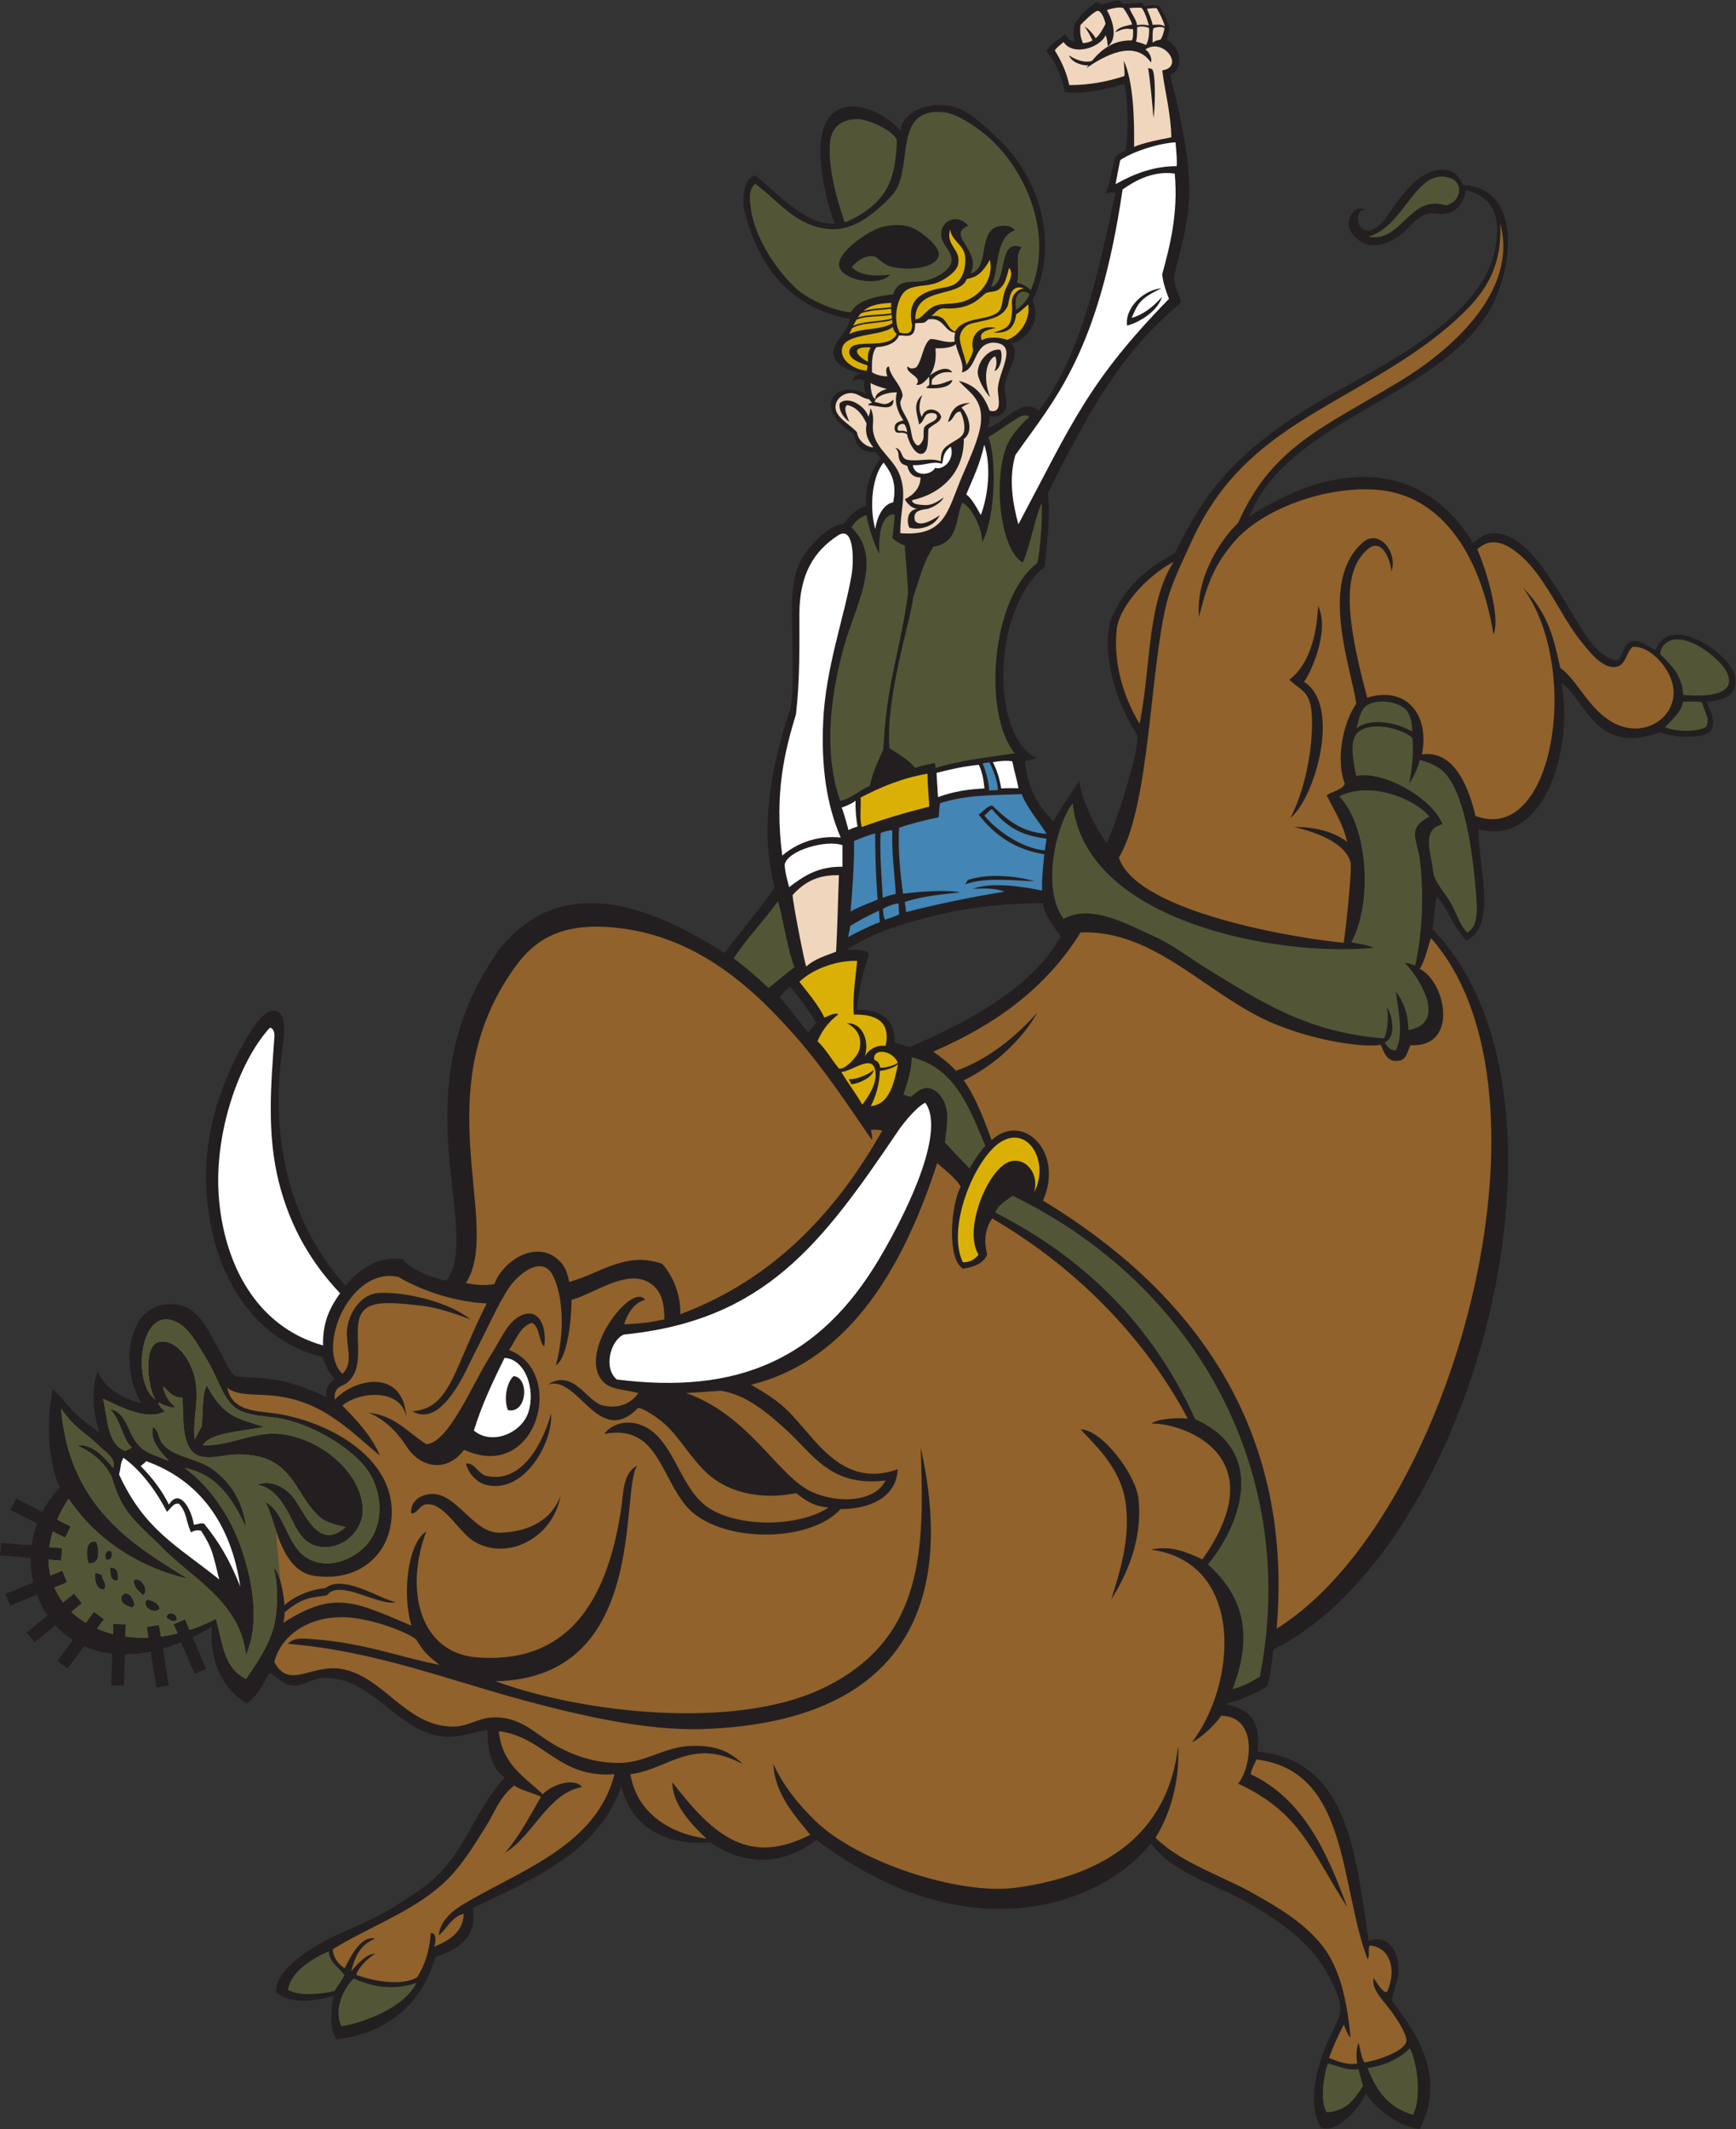
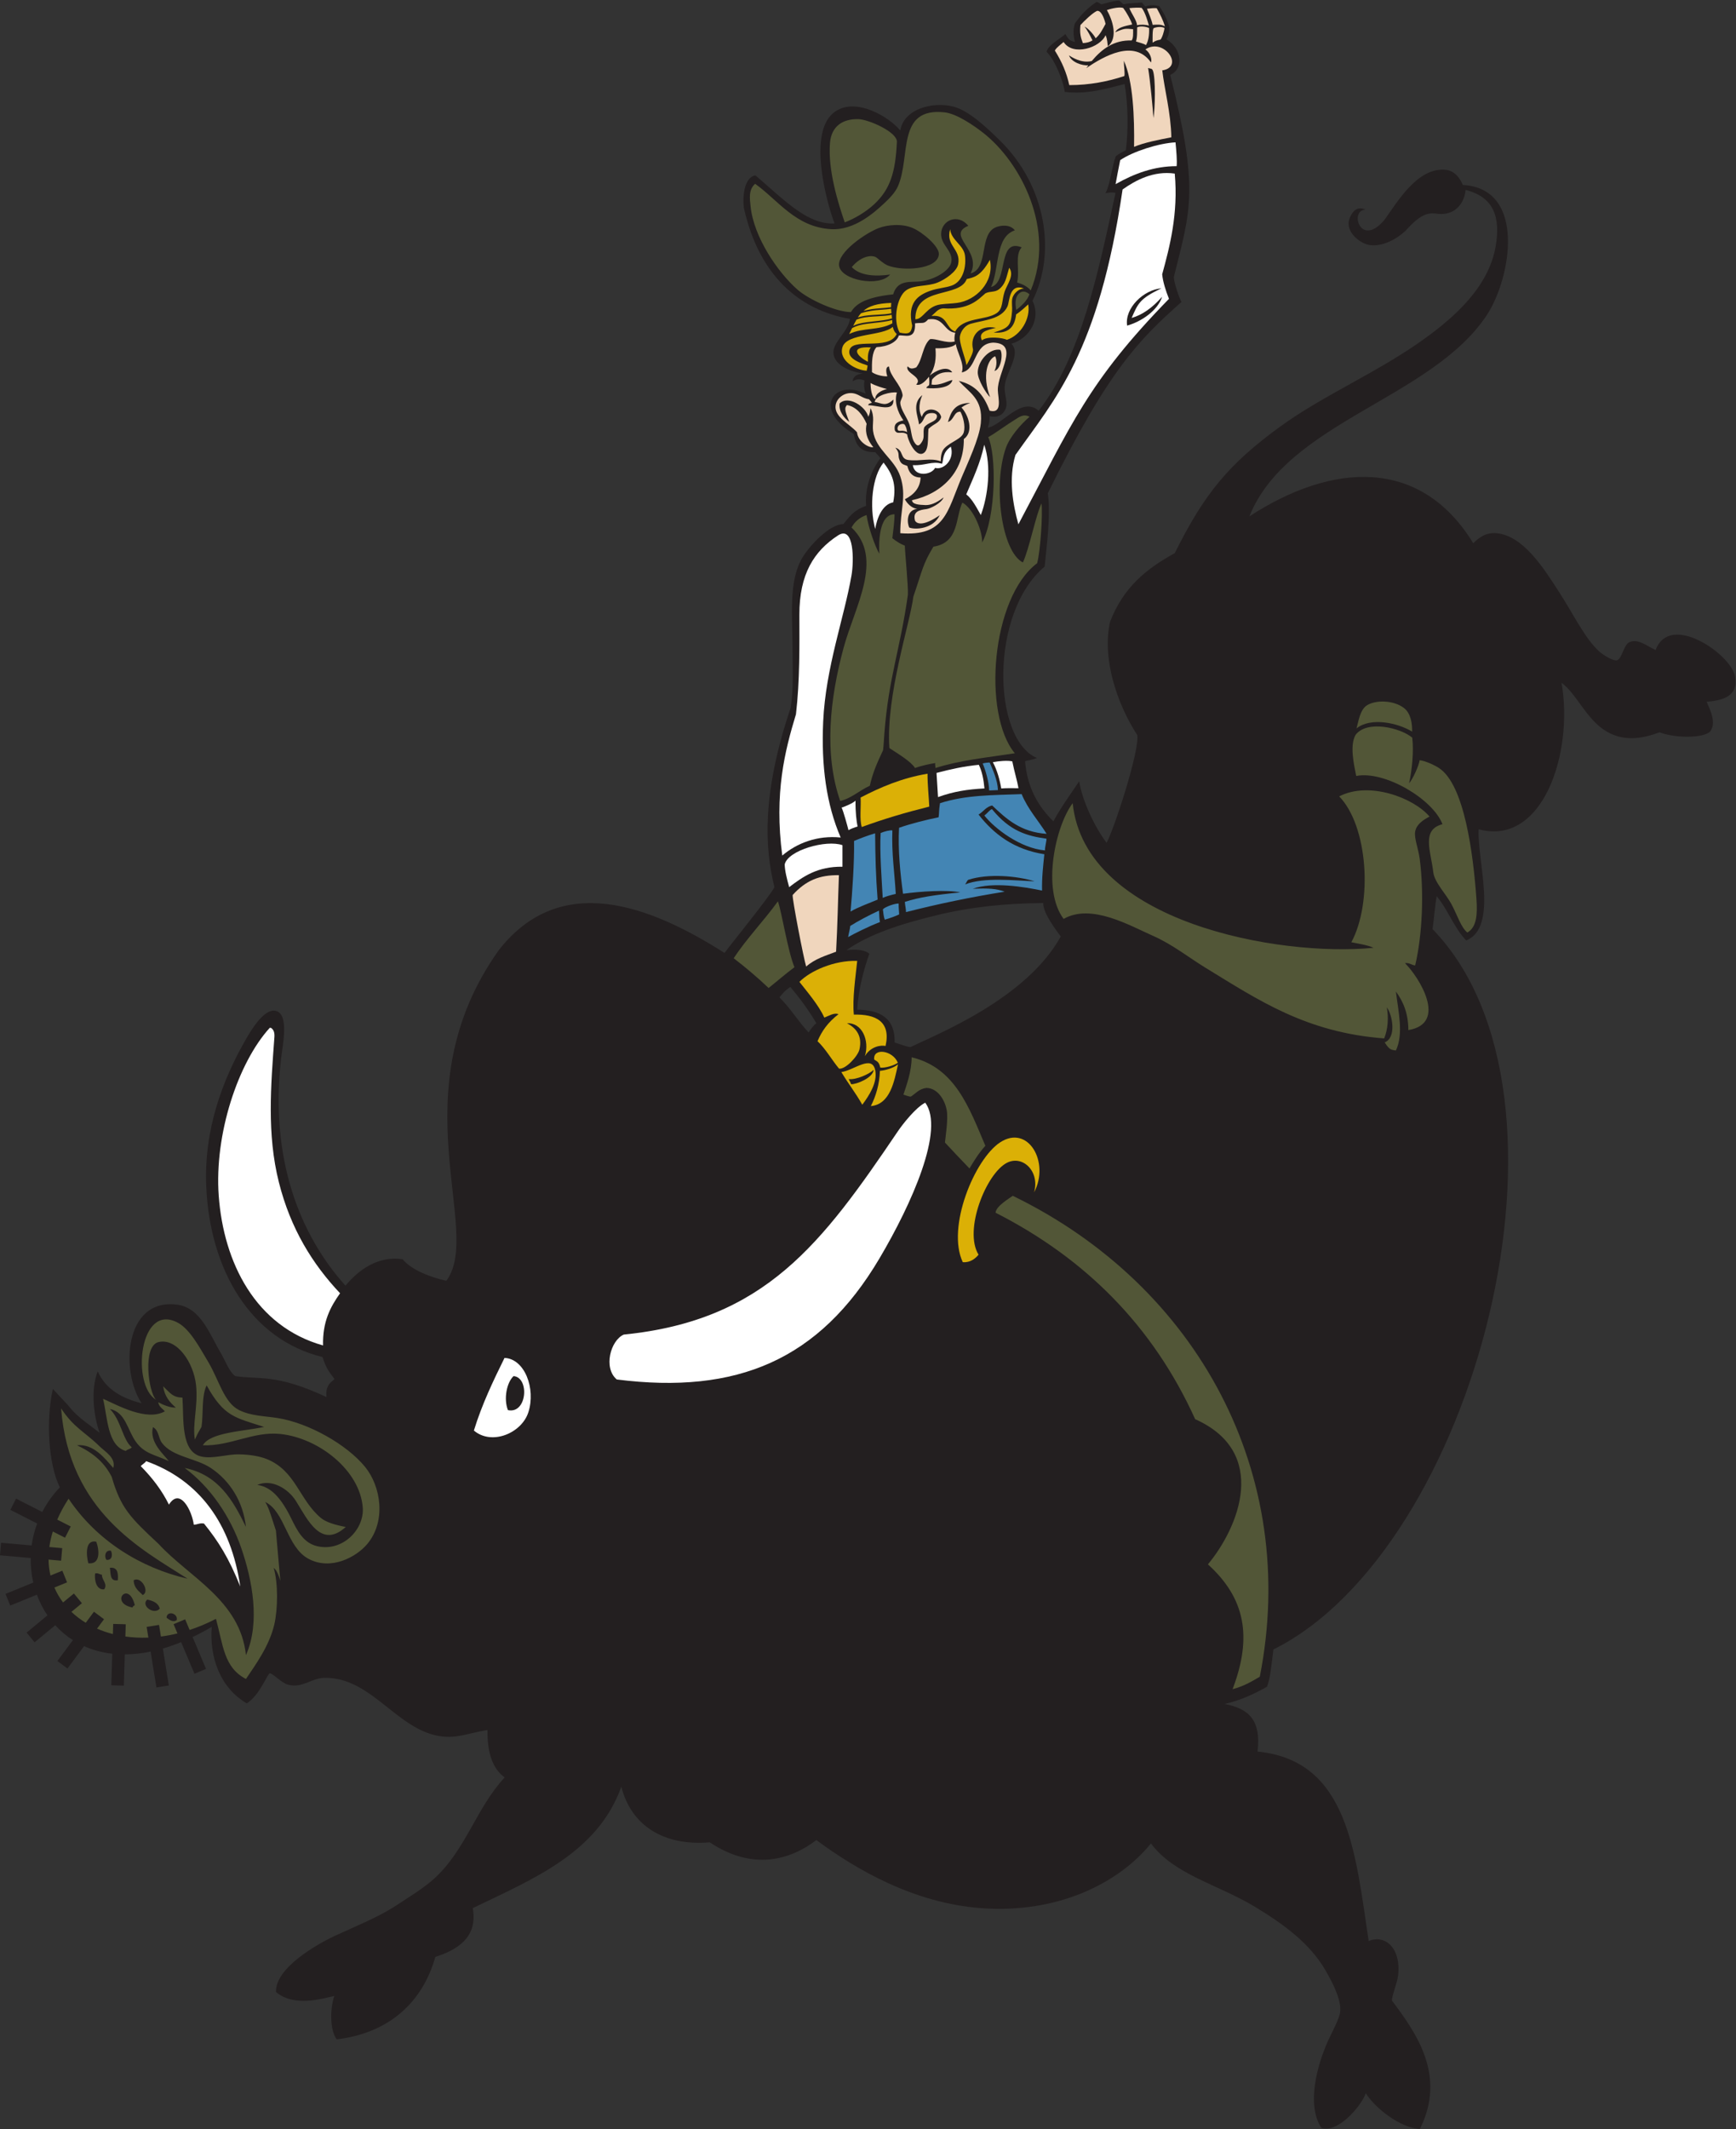
<svg xmlns="http://www.w3.org/2000/svg" viewBox="0 0 768.84 942.6" height="942.6" width="768.84" xml:space="preserve" id="svg2" version="1.1">
  <rect x="0" y="0" width="768.84" height="942.6" fill="#333333" stroke="none" />
  <defs id="defs6" />
  <g transform="matrix(1.333,0,0,-1.333,0,942.6)" id="g10">
    <g transform="scale(0.1)" id="g12">
      <path id="path14" style="fill:#231f20;fill-opacity:1;fill-rule:evenodd;stroke:none" d="m 3851.29,7051.32 c 18.94,-28.36 28.01,-48.8 33.53,-70.43 -0.27,-14.53 -0.19,-24.13 -9.19,-40.17 53.22,-32.58 56.75,-99.25 12.32,-118.22 95.66,-380.52 68.93,-443.58 11.93,-671.94 0.59,-17.56 17.48,-68.21 25.43,-82.42 -138.18,-122.53 -242.07,-224.09 -443.98,-635.04 10.64,-73.61 -5.33,-186.21 -10.51,-243.65 -184.18,-153.97 -173.65,-573.78 -25.61,-635.83 -15.76,-6.62 -30.09,-7.57 -39.55,-10.68 7.74,-90.22 44.85,-151.08 94.18,-199.7 22.05,42.01 56.84,90.12 85.73,133.14 10.43,-65.56 51.52,-152.28 91.05,-204.41 25.92,48.78 108.95,302.62 102.05,357.64 -67.42,103.34 -118.24,255.17 -90.43,376.78 43.83,113.13 118.99,175.21 214.77,227.63 97.93,196.76 178.47,295.53 350.41,420.44 146.27,106.27 325.58,180.21 482.28,293.9 95.67,69.39 210.61,169.53 233.62,305.19 16.23,95.66 -5.61,163.28 -100,186.82 -4.55,-49.27 -39.53,-84.48 -90.04,-79.45 -26.72,2.66 -51.49,9.64 -109.51,-56.35 -29.69,-27.09 -74.34,-52.87 -118.68,-47.25 -29.94,3.79 -82.93,42.53 -67.83,86.66 5.02,14.67 20.82,47.19 53.38,30.77 -53.63,-0.32 -18.2,-128.8 62.83,-34.11 44.55,62 108.03,170.67 197.95,167.18 24.69,-0.95 47.21,-14.76 62.64,-50.81 213.16,-12.07 160.1,-311.68 79.12,-433.3 -185.02,-277.83 -661.95,-352.94 -788.26,-667.54 275.29,179.17 568.36,197.37 743.83,-89.17 17.48,17.47 42.11,37.1 78.34,33.29 89.18,-9.4 156.11,-116.79 207.24,-195.94 48.19,-74.64 84.67,-152.2 131.86,-195.93 14.2,-13.15 48.26,-33.54 60.29,-30.14 16.47,4.66 22.23,52.15 41.45,60.29 27.71,11.74 53.14,-10.02 86.66,-26.38 46.99,126.81 249.45,-12.86 263.75,-86.66 12.65,-65.33 -37.45,-80.35 -94.05,-85.09 12.41,-29.72 33.28,-69.42 11.16,-99.54 -25.71,-22.15 -115.77,-21.41 -167.68,-2.03 -55.47,-20.3 -122.66,-34.51 -186.5,9.58 -59.77,41.24 -92.35,121.72 -139.11,154.79 40.22,-229.46 -60.56,-543.98 -275.37,-486.37 -6.07,-100.11 66.6,-325.66 -41.44,-369.25 -40.18,41.45 -60.69,102.58 -97.97,146.95 -5.55,-27.11 -9.59,-80.83 -13.81,-109.27 537.95,-554.66 141.25,-2058.64 -528.75,-2392.6 -6.37,-47.62 -9.22,-90.9 -21.11,-123.58 -38.3,-21.99 -91.04,-46.83 -140.9,-57.27 75.74,-15.29 122.05,-48.7 109.26,-158.26 303.45,-29.37 325.35,-340.289 369.25,-629.215 52.02,22.188 107.5,-19.844 97.97,-113.047 -2.69,-26.164 -21.93,-70.051 -20.43,-85.09 C 4705.12,319.309 4806.78,177.188 4717.34,0 4653.22,3.562 4570.06,67.512 4537.58,118.992 4527.87,85.352 4449.88,-15.059 4390,3.613 c -51.35,80.078 -9.96,211.239 14.14,270.34 18.48,45.293 48.24,92.539 48.99,120.567 1.09,42.152 -29.01,97.113 -48.99,131.886 -51.19,89.063 -137.62,152.91 -233.61,210.996 C 4045.1,813.32 3902.68,843.508 3823.89,948.406 3718.01,817.645 3515.23,714.172 3258.71,733.633 3037.5,750.422 2846.55,860.105 2712.38,959.695 2625.43,893.348 2500.82,856.895 2358.19,952.168 2200.34,939.094 2096.23,1011.48 2064.3,1136.8 1985.35,916.836 1772.19,831.074 1570.71,733.633 1588.45,634.961 1517,594.324 1446.37,571.621 1404,420.566 1291.76,318.191 1118.72,297.813 c -22.5,29.746 -23.08,99.113 -8.01,144.128 -41.39,-9.578 -134.366,-37.234 -193.73,13.02 -2.8,81.199 139.49,160.703 199.16,188.203 67.62,31.16 141.96,61.024 198.35,97.996 43.21,28.332 94.26,59.524 128.1,90.442 105.53,96.336 139.88,234.878 234.09,335.958 -41.73,31.12 -57.84,83.92 -56.99,157.64 -56.26,-9.05 -91.6,-24.33 -135.65,-22.61 -158.5,6.16 -242.41,199.19 -406.92,195.92 -41.69,-0.83 -73.33,-35.66 -120.573,-22.61 -21.649,5.98 -52.098,39.03 -60.285,37.69 -7.629,-1.27 -32.91,-72.41 -76.301,-99.85 -87.953,51.35 -124.449,151.72 -116.484,254.01 -21.676,-12.72 -42.848,-23.91 -63.528,-33.76 l 44.594,-105.77 -38.434,-16.19 -44.293,105.08 c -20.793,-8.48 -41.039,-15.57 -60.718,-21.3 l 19.836,-122.78 -41.207,-6.54 -19.258,119.19 c -30.102,-6.21 -58.723,-9.16 -85.785,-9.27 l -3.219,-103.77 -41.703,1.15 3.25,104.8 c -34.207,3.82 -65.492,12.54 -93.696,25.16 l -55.082,-74.31 -33.519,24.87 51.433,69.39 c -21.988,14 -41.535,30.71 -58.578,49.46 l -68.554,-56.64 -26.657,32.21 69.321,57.29 c -14.473,21.25 -26.235,44.35 -35.16,68.63 l -88.45,-36.1 -15.695,38.75 92.199,37.64 c -6.07,26.48 -8.992,53.88 -8.562,81.51 L 0,1905.44 l 3.594,41.7 101.551,-8.95 c 3.375,24.58 9.429,49.04 18.273,72.9 l -89,45.34 18.977,37.29 87.001,-44.33 c 14.964,28.98 34.351,56.59 58.5,81.81 -38.176,75.73 -46.622,223.37 -23.243,326.86 35.485,-38.94 41.352,-43.1 57.457,-62.81 26.946,-32.94 64.293,-56.18 97.969,-82.89 -19.367,53.38 -30.926,141.72 -6.43,204.1 27.344,-61.21 82.34,-89.76 145.84,-106.13 -70.957,107.05 -57.508,349.39 116.809,327.81 79.738,-9.87 108.664,-97.58 146.941,-162.03 14.242,-23.96 26.637,-60.11 47.102,-75.36 80.668,-12.49 134.973,8.97 303.46,-69.7 -5.91,46.11 26.11,54.53 26.22,60.45 -9.79,14.43 -27.18,30.33 -39.4,72.54 -238.577,57.84 -374.347,289.37 -386.362,565.95 -8.172,188.1 53.062,352.89 131.875,489.82 18.844,32.73 60.734,101.68 97.969,94.21 46.636,-9.37 24.054,-112.83 18.839,-158.26 -38.3,-333.73 62.274,-586.5 213.899,-754.75 44.14,53.46 108.98,99.87 190.05,87.84 0.49,-0.08 29.12,-45.06 145.02,-71.59 124.43,166.59 -162.43,625.42 174.48,1098.47 204.61,261.3 500.19,149.36 749.78,-9.56 16.47,23.44 152.14,189.69 165.78,218.54 -32.53,130.59 -42.2,311.29 54.01,595.95 9.79,62.89 6.29,123.89 6.29,183.99 0,121.11 -14.75,237.34 33.9,316.51 22.74,36.98 86.97,108.27 135.02,109.57 19.02,22.02 30.24,44.17 75.51,60.6 -5.24,62.4 19.37,120.91 47.42,158.18 -5.51,7.87 -9.46,10.39 -16.99,20.06 -46.95,-1.97 -65.13,21.96 -71.48,60.32 -124.74,74.66 -78.24,163.03 6.73,145.09 10.01,-2.12 17.44,-6.02 32.84,-10.74 -5.36,11.95 -6.82,32.76 -3.78,43.37 -18.45,6.62 -25.61,4.43 -39.47,-2.43 0.6,12.33 10.52,23.61 33.67,25.59 -45.64,6.84 -95.9,29.41 -97.73,68.6 -1.69,35.88 50.24,71.45 54.94,112.72 -170.74,29.55 -302.99,146.37 -352.6,369.57 -4.82,46.65 4.15,101.05 38.61,107.22 104.52,-90.19 174.03,-163.15 262.82,-159.97 -26.94,71.73 -92.57,310.29 3.76,373.02 70.63,46 177.02,-19.09 214.77,-64.06 11,70.76 106.43,97.38 177.09,79.13 51.52,-13.3 113.6,-72.85 154.47,-113.04 153.46,-150.8 187.37,-373.38 107.54,-531.74 29.07,-56.93 -7.42,-123.98 -69.86,-142.71 33.96,-34.74 -19.32,-93.53 -22.6,-143.17 -1.58,-24.02 11.49,-51.68 3.77,-71.59 -9.26,-23.91 -30.02,-31.52 -53.38,-25.91 -0.11,-8.36 -0.9,-26.26 -6.91,-38.14 47.58,7.23 112.64,106.07 169.57,56.51 141.03,179.23 198.05,460.52 255.41,723.43 -7.48,0.83 -8.95,2.98 -33.59,-0.79 15.52,26.22 21.73,90.09 34.37,122.46 10.74,8.33 23.65,15.23 33.46,19.78 8.36,65.25 7.73,150.55 -4.08,220.1 -61.33,-15.14 -122.29,-35.01 -198.91,-26.21 -3.87,32.99 -31.9,105.55 -60.22,133.21 3.72,21.65 43.58,42.08 62.17,58.95 10.2,-17.37 13.09,-21.6 31.96,-26.37 -6.82,26.65 -5.71,43.22 -0.16,62.07 15.45,21.08 34.14,45.64 71.5,70.78 6.88,-0.47 8.73,-3.66 16.33,-7.69 11.15,1.72 36.35,11.3 57.36,12.52 9.05,-2.96 9.63,-8.8 16.27,-12.48 19.59,4.35 42.25,3.78 60.61,6.18 5.27,-3.92 4.41,-7.37 11.91,-13.2 19.94,6.28 28.71,4.34 46.02,1.37 z M 3465.94,4071.96 c -0.43,-34.91 44.04,-91.36 58.4,-111.16 -115.3,-208.1 -411.94,-324.55 -499.24,-367.36 -20,2.6 -34.77,10.44 -52.74,15.07 2.21,80.09 -47.32,108.43 -124.35,109.27 3.78,65.3 21.94,135.06 40.35,185.72 -15.87,13.97 -47.29,15.52 -75.98,11.93 75.74,53.09 178.48,86.54 295.61,115.08 115.76,28.2 226.17,40.05 357.95,41.45 z m -753.56,-399.4 c -9.14,-5.94 -19.82,-21.33 -25.76,-30.45 -30.58,31.43 -60.93,81.15 -97.03,116.49 16.68,19.76 15.08,19.31 36.12,34.7 31.28,-36.55 61.49,-78.09 86.67,-120.74 v 0" />
-       <path id="path16" style="fill:#91622b;fill-opacity:1;fill-rule:evenodd;stroke:none" d="m 3590.27,3974.31 c 250.69,9.79 424.07,-214.26 648.09,-305.52 142.07,-57.87 298.22,-77.39 348.91,-67.81 9.64,-19.01 17.77,-55.66 53.61,-53.69 32.28,1.75 32.21,24.75 45.21,52.43 161.66,-8.89 118.21,210.12 30.79,253.7 18.59,27.88 24.9,68.03 37.67,101.73 454.2,-512.99 72.83,-1927.8 -513.05,-2293.36 59.73,694.41 -306.62,1137.64 -776.19,1421.73 71.06,160.87 -66.13,296.83 -170.8,200.95 -34.69,95.8 -61.03,154.58 -92.56,198.65 173.89,85.2 244.22,224.75 244.22,224.75 -112.67,-127.33 -219.31,-175.86 -270.04,-193.03 -21.09,22.79 -45.35,42.35 -75.68,63.52 208.77,90.16 375.14,211.72 489.82,395.95 z m 1394.12,2354.61 c 61.18,-226.08 -164.7,-422.86 -339.1,-527.51 C 4392.95,5650 4224.38,5585.37 4113.4,5334.2 c -57.5,-54.06 -142.13,-183.49 -129.69,-312.74 29.51,123.48 56.29,178.23 115.24,248.68 91.42,109.28 309.41,191.42 486.05,173.32 190.08,-19.48 329.79,-191.44 377.09,-480.08 25.68,62.56 -31.19,233.7 -54.08,283.37 51.21,48.09 105.62,10.79 136.68,-14.29 86.93,-70.24 141.13,-208.32 207.22,-290.12 22.15,-27.42 67.91,-90.39 113.03,-86.66 37.33,3.07 35.26,44.93 59.28,67.18 49.63,3.92 106.64,-50.83 127.85,-107.49 41.56,-110.98 -78.91,-204.89 -190.86,-145.16 -82.42,43.97 -120.02,142.25 -177.13,182.47 -19.8,85.36 -34.76,177.26 -124.33,266.75 194.64,-263.06 104.7,-856.01 -157.23,-758.37 -21.39,87.19 -67.23,220.26 -178.11,204.49 27.35,143.3 -62.07,226.76 -181.79,188.39 -76.53,282.51 -79.14,422.19 0.9,492.63 51.17,45.05 79.49,-47.94 79.16,-74.4 22.77,65.8 -41.86,143.49 -94.2,97.97 -151.25,-131.5 -35.43,-426.87 -22.6,-536.45 -47.17,-68.44 -67.11,-190.76 -37.7,-266.11 -11.13,-21.51 -41.3,-23.99 -60.27,-37.68 24.18,-49.92 54.26,-93.93 67.81,-154.48 -28.2,20.67 -79.78,49.06 -176.44,49.3 49.78,-11.76 167.48,-44.3 187.75,-117.12 6.21,-22.29 -17.56,-240.97 -22.62,-267.52 -139.35,11.98 -687.73,98.65 -746.95,282.9 103.58,172.77 102.62,626.19 159.18,847.46 16.93,66.23 51.9,135.55 79.12,195.93 88.71,196.68 210.94,310.48 391.86,422 165.15,101.8 348.49,190.12 493.59,324.03 82.79,76.43 150.53,159.38 143.18,316.52 z M 4283.26,4813.59 c 33.77,-29.96 46.99,-33.14 60.59,-55.88 11.27,-18.83 14.35,-48.36 15.08,-71.58 3.32,-107.47 -25.51,-244.02 -71.61,-331.58 81.2,65.57 170.73,373.4 45.24,452.14 20.58,26.9 87.28,168.27 46.78,251.51 -7.33,-152.81 -59.32,-218.58 -96.08,-244.61 z M 2942.21,2154.11 c -40.51,-81.16 -183.02,-74.38 -259.98,-30.14 -106.8,61.38 -200.02,248.98 -402.7,320.42 21.18,1.07 94.65,6.1 115.04,7.66 88.12,-13.63 159.5,-77.62 216.07,-128.39 89.5,-80.3 147.07,-192.6 331.57,-169.55 z M 1657.37,1321.42 c 154.99,-20.85 195.31,-156.36 384.32,-143.18 -61.65,-240.088 -316.74,-319.607 -504.89,-433.306 -35.55,-21.489 -75.14,-55.442 -79.13,-101.731 28.73,22.766 41.64,61.348 82.9,71.594 -0.71,-65.996 -59.52,-93.52 -97.98,-109.281 4.71,13.332 9.93,46.718 -11.29,45.226 -4.14,-59.933 -20.6,-107.512 -45.21,-146.953 -52.3,-29.961 -145.21,-12.898 -202.38,8.164 4.36,20.77 36.93,54.934 63.11,70.344 -27.89,0.262 -57.37,-31.645 -80.06,-58.567 12.03,47 29.47,89.383 79.91,108.172 -46.48,13.215 -81.87,-59.492 -101.57,-98.007 -31.46,20.207 -39.17,48.246 -39.42,63.156 134.56,83.457 295.07,133.449 400.98,253.387 41.93,47.492 71.71,97.96 105.49,150.712 31.72,49.53 44.41,97.78 96.08,139.73 25.4,-17.32 60.42,-23.42 89.17,-37.37 -37.81,-65.17 -68.93,-126.83 -118.84,-185.412 90.56,52.625 142.3,198.242 255.12,217.592 -26.22,33.49 -100.87,7.45 -130.46,-23.71 -60.2,57.73 -135.24,98.22 -145.85,209.44 z m 1239.62,1963.05 c 1.66,10.49 -0.76,21.91 -3.77,33.91 17.82,1.5 24.4,0.37 38.17,-2.2 -154.05,-271.71 -361.51,-493.96 -671.16,-610.07 2.16,65.46 -25.19,128.59 -60.29,167.67 -123.73,42.98 -209.33,-34.69 -308.96,-60.3 -5.99,31.66 -14.19,51.38 -30.15,67.84 -75.2,77.56 -190.3,3.04 -218.53,-75.36 -37.7,-5.11 -58.64,-2.98 -94.2,3.77 125.98,199.16 -146.67,644.34 176.57,1067.54 61.38,77.5 144.51,122.46 283.11,115.56 288.78,-14.38 485.49,-192.99 636.77,-365.48 91.09,-103.87 169.04,-220.65 252.44,-342.88 z m 216.66,-76.61 c 18.69,-16.21 65.39,-52.61 78.24,-78.26 -33.41,-61.83 -46.26,-240.44 7.49,-271.99 37.55,4.34 71.15,19.68 80.25,47.53 -12.11,48.43 -5.37,86.38 16.76,119.35 273.51,-159.79 504.16,-390.38 650.04,-665.26 -43.25,5.48 -110.39,-3.59 -120.02,-16.42 100.66,2.71 414.92,-102.8 168.28,-450.87 -50.14,23.31 -102.66,47.47 -170.8,32.34 313.24,-42.48 286.19,-443.79 135.95,-640.39 30.34,14.9 71,52.41 97.97,88.71 124.79,-3.04 99.03,-173.1 55.88,-225.45 210.41,-97.98 241.88,-224.115 362.03,-409.748 -67.58,186.121 -147.79,359.588 -320.27,440.838 2.75,19.86 12.81,32.41 18.85,48.99 307.4,-36.73 275.31,-412.953 369.25,-663.16 8.87,8.711 -0.33,35.489 7.54,45.215 64.01,-3.808 92.41,-76.98 57.15,-154.156 -13.42,-4.453 -32.17,28.66 -44.43,46.148 -6.41,-29.922 17.75,-59.746 41.56,-88.433 19.98,-24.074 70.86,-94.817 67.07,-121.457 -4.49,-31.535 -93.14,-63.692 -139.18,-70.188 -9.84,13.379 -15.06,50.637 -19.3,64.133 -7.61,-11.316 -9.23,-49.562 -4.31,-67.898 -34.94,-6 -66.04,7.488 -94.2,18.843 13.16,35.793 32.19,78.332 49.12,110.364 6.25,-13.836 13.05,-35.008 22.46,-42.547 -11.76,125.054 -35.98,231.668 -94.2,305.191 -59.04,74.602 -138.9,122.043 -222.3,169.563 -110.69,63.066 -243.6,102.625 -331.57,188.386 48.07,76.526 81.65,186.816 75.36,305.206 -33.71,-295.155 -247.8,-431.456 -538.81,-470.983 -193.01,-26.223 -531.65,89.195 -666.92,222.293 -58.25,57.34 -102.84,112.18 -139.4,188.4 5.49,-100.01 70.31,-169.42 122.77,-235.021 -200.38,-101.945 -317.96,-8.633 -458.11,174.731 -0.15,-75.52 65.43,-141.86 113.2,-187.524 -127.61,18.086 -231.78,89.034 -252.61,213.904 126.23,16.16 205,124.34 373.02,33.91 -53.67,53.96 -108.36,61.27 -169.55,60.29 -86.89,-1.39 -150.94,-54.95 -237.38,-56.52 -100.59,-1.84 -186.67,37.3 -248.68,79.12 -46.65,31.48 -98.33,77.98 -180.86,71.6 -45.31,-3.51 -77.67,-30.76 -128.1,-30.16 -157.36,1.92 -230.57,171.58 -373.02,192.17 -97.83,14.14 -169.975,-69.7 -218.538,22.61 23.981,94.79 128.038,160.34 256.208,146.94 74.57,-7.79 174.48,-42.43 214.77,-71.58 27.99,-45.56 35.55,-50.53 77.24,-84.94 -131.87,25.46 -248.69,72.73 -416.34,84.94 -28.53,2.07 -65.882,8.19 -86.663,-15.08 291.813,-24.38 530.993,-119.93 788.813,-189.12 182.69,-49.03 403.1,-100.34 589.59,-94.09 601.36,20.15 855.68,344.42 724.05,935.06 11.35,-330.5 17.05,-639.88 -331.56,-802.56 -287.06,-133.97 -783.52,-82.15 -1081.38,26.38 511.83,9.82 412.61,633.55 470.98,715.9 -47.98,-24.39 -45.51,-90.32 -52.74,-139.42 -39.15,-265.85 -148.76,-522.38 -478.52,-497.35 -195.22,14.8 -240.75,230.05 -169.55,418.23 -62.91,-39.93 -80.55,-212.86 -48.98,-312.75 -184.54,76.77 -253.55,120.86 -426.562,8.95 3.687,12.8 4.402,19.95 4.941,35.1 62.751,53.1 91.051,48.25 140.351,56.67 42.28,56.29 169.84,-36.58 228.82,-22.68 -55.71,11.81 -175.72,94.39 -233.92,46.31 -47.92,-3.72 -102.829,-25.89 -135.642,-56.52 -1.062,22.95 -12.82,108.21 -35.945,124.02 15.148,-50.84 13.898,-137.17 2.039,-188.07 -16.152,-69.35 -60.164,-130.74 -94.199,-180.87 -73.543,38.25 -75.602,111.86 -99.535,199.71 -29.371,-15.19 -58.66,-27.41 -87.575,-36.89 l -14.863,35.26 -38.43,-16.19 12.915,-30.64 c -18.582,-4.55 -36.934,-7.98 -54.989,-10.33 l -6.238,38.64 -41.211,-6.55 5.758,-35.62 c -26.422,-1.07 -52.004,0.2 -76.445,3.64 l 1.257,40.63 -41.703,1.16 -1.039,-33.62 c -18.426,4.71 -36.008,10.75 -52.609,17.98 l 23.203,31.3 -33.524,24.86 -27.199,-36.69 c -17.418,10.58 -33.363,22.69 -47.57,36.22 l 34.816,28.77 -26.648,32.22 -36,-29.75 c -11.52,15.32 -21.184,31.89 -28.762,49.58 l 42.074,17.18 -15.699,38.76 -39.414,-16.1 c -3.918,16.92 -6.137,34.59 -6.398,52.96 l 41.761,-3.68 3.594,41.7 -42.73,3.77 c 2.281,16.76 6.125,33.97 11.55,51.57 l 40.59,-20.67 18.969,37.28 -44.867,22.85 c 9.844,22.68 22.25,45.87 37.605,69.48 93.512,-139.47 239.391,-229.72 395.477,-265.8 -152.195,97.35 -393.356,221.53 -420.281,565.65 43.082,-65.07 77.804,-76.91 128.105,-126.21 18.688,-18.31 54.875,-38.05 45.215,-71.6 -27.313,30.96 -65.102,81.19 -120.57,75.36 60.351,-28.39 92.882,-61.25 115.437,-104.88 30.117,-104.24 62.02,-135.35 155.844,-222.91 100.262,-109.53 271.066,-186.78 290.129,-369.26 48.535,109.61 20.34,250.92 -15.067,354.18 -36.32,105.9 -103.164,204.59 -188.394,267.51 110.766,-22.37 160.074,-106.18 203.461,-195.93 -9.113,83.28 -52.586,153.29 -116.801,195.93 -49.672,32.99 -127.344,36.65 -162.016,82.89 -13.144,17.53 -9.804,41.71 -30.148,52.75 -13.051,-50.76 36.961,-91.11 52.75,-113.02 -46.223,21.86 -80.625,24.17 -109.262,64.04 -29,40.35 -34.195,98.52 -86.66,109.28 37.121,-36.7 42.52,-102.95 72.899,-127.42 -5.614,-6.26 -14.243,-6.15 -20.153,-12 -60.746,17.33 -60.14,109.48 -75.355,173.32 51.261,-22.94 144.527,-75.37 205.347,-41.76 -5.757,7.43 -20.316,15.09 -21.91,30.23 13.629,-7.78 40.168,-18.97 58.332,-17.82 -20.117,17.07 -37.793,38.1 -42.078,70.8 23.781,-22.68 31.246,-36.58 64.055,-37.68 5.023,-70.43 -6.914,-180.99 64.055,-195.93 38.058,-8.01 82.605,8.26 124.339,7.53 34.653,-0.59 67.973,-6.18 90.43,-15.06 97.731,-38.66 108.488,-135.21 180.853,-195.94 17.76,-14.89 49.72,-23.92 82.9,-30.14 -82.85,-74.78 -127.4,25.96 -165.788,86.67 -25.41,40.18 -79.969,73.92 -127.949,53.06 35.578,-5.73 71.172,-27.05 112.363,-111 20.34,-41.47 40.814,-82.26 87.174,-92.79 83.42,-18.92 156.02,55.48 150.72,128.12 -9.07,124.11 -146.68,231.93 -275.058,244.91 -88.594,8.97 -165.926,-41.1 -256.219,-37.68 24.328,42.85 131.289,45.9 203.625,60.91 -96.515,31.28 -133.265,33.61 -191.058,138.01 -17.614,-35.84 -10.598,-96.12 -17.012,-137.62 -10.133,-17.49 -13.973,-23.95 -21.93,-42.46 -9.324,49.54 11.184,112.11 3.774,180.86 -8.227,76.34 -64.348,157.09 -124.348,143.17 -54.637,-12.65 -33.703,-167.7 -8.629,-191.53 -81.855,46.9 -56.934,325.57 72.684,255.58 40.109,-21.64 72.386,-82.4 101.738,-131.86 34.23,-57.72 51.566,-133.45 101.73,-158.26 40.278,-19.92 85.528,-19.53 128.11,-26.36 104.663,-16.82 230.213,-88.76 290.133,-162.03 53.25,-65.14 70.6,-180.73 7.53,-256.2 -36.37,-43.54 -121.19,-89.54 -195.94,-49 -72.141,39.13 -77.212,156.66 -143.169,188.4 35.196,-54.74 46.387,-230.13 166.099,-245.86 145.1,-19.05 238.81,69.4 251.82,178.04 28.66,208.2 -201.72,333.84 -381.813,361.55 -62.047,9.55 -145.766,4.37 -162.488,86.36 26.484,-26.08 90.625,-22.05 141.453,-25.92 172.038,-13.05 261.258,-114.06 365.478,-199.7 -22.75,58.91 -77.37,118.56 -124.33,165.8 51.14,44.78 193.59,61.46 212.56,-37.69 -11.36,163.16 -172.32,127.43 -237.53,57.62 -5.05,43.52 24.63,43.06 40.04,55.41 82.21,65.98 -10.8,219.61 79.12,256.23 39.1,15.92 115.17,6.27 169.55,0 59.92,-6.9 117.52,-29.65 162.02,-45.22 -94.24,73.29 -258.47,94.03 -312.73,86.67 -54.28,-7.37 -95.13,-69.36 -97.96,-128.11 -2.27,-46.94 23.14,-104.69 -15.07,-139.41 -89.74,88.82 28.55,359.58 187.36,321.2 63.82,-37.89 172.54,-81.46 292.26,-87.53 -110.32,-217.13 -119.6,-348.54 -246.65,-358.17 100.54,-59.55 183.66,149.51 204.09,188.54 42.53,81.25 80.91,168.77 116.81,222.31 28.16,42 110.45,113.53 146.95,37.69 31.77,-66.04 39.31,-183.13 8.63,-295.79 40.07,24.58 51.82,158.74 52.12,217.29 79.3,21.1 198.25,116.65 274.59,44.59 24.28,-22.93 33.56,-56.73 33.91,-109.28 -62.94,-13.31 -66.84,-12.04 -133.13,-16.64 2.95,20.67 30.98,75.91 69.07,80.69 -39.86,65.2 -230.28,-175.8 -139.4,-271.29 25.76,-27.07 70.65,-25.27 116.8,-37.66 -21.41,-31.38 -60.41,-53.46 -116.8,-41.45 -55.24,11.75 -97.75,124.76 -184.48,69.54 102.15,34.97 167.59,-212.55 300.34,-77.7 17.95,0.59 67.37,-33.93 87.6,-52.13 51.68,-46.49 87.2,-114.69 143.17,-165.79 62.74,-57.28 167.93,-90.19 294.53,-64.83 34.21,-26.12 53.46,-41.75 107.38,-48.2 -103.97,-67.36 -314.78,-66.38 -409.44,7.53 -89.61,69.98 -107.44,228.39 -214.77,267.53 -44.98,16.39 -94.4,5.25 -120.57,-30.15 173.47,32.74 184.65,-133.65 270.77,-238.04 103.34,-125.28 409.81,-127.37 514.2,-11.59 69.32,-0.81 184.5,23.17 189.96,132.51 -128.98,-46.93 -213.24,22.6 -280.78,99.22 -81.62,92.59 -91.48,115.63 -206.84,181.17 334.58,82.39 511.02,404.59 618.56,735.99 z M 1736.49,2704.23 c -49.23,-18.53 -72.13,-81.66 -109.26,-139.42 -56.1,-87.23 -137.37,-288.03 -211,-290.11 -60.87,38.35 -102.44,94.42 -191.54,104.54 63.23,-26.4 103.56,-77.44 125.63,-111.66 47.92,-74.28 135.45,-87.18 191.82,-11.57 241.83,-111.84 341.78,258.72 149.14,331.41 22.87,32.39 34.78,75.73 75.35,90.42 27.94,-12.24 21.59,-58.8 41.46,-79.11 8.98,52.98 -10.23,128.57 -71.6,105.5 z m -120.57,-535.04 c -27.56,6.19 -37.33,43.8 -67.82,41.45 7.97,-36.17 39.47,-64.88 67.82,-71.6 128.47,-30.41 222.79,145.29 214.77,237.38 -10.42,-42.38 -74.39,-238.79 -214.77,-207.23 z M 3741,2071.22 c 13.18,-118.72 -21.16,-221.93 -48.99,-312.74 53.22,85.59 105.02,200.88 90.43,335.35 -8.69,80.04 -121.87,229.83 -192.17,229.83 59.63,-63.14 137.93,-137.21 150.73,-252.44 z m -2081.27,-90.75 c -98.2,-1.88 -154.58,167.76 -259.99,120.58 -15.15,-6.78 -35.56,-23.41 -33.91,-56.52 19.51,-2.33 28.1,27.18 48.98,30.15 58.8,8.35 107.75,-89.14 156.37,-120.58 108.72,-70.3 265.6,5.18 291.22,149.15 -35.4,-94.77 -127.05,-121.32 -202.67,-122.78 z M 293.402,1879.06 c 41.598,-5.04 36.555,44.9 26.371,71.59 -38.617,7.91 -32.699,-46.92 -26.371,-71.59 z m 60.282,11.31 c 19.421,-2.24 20.82,17.7 15.082,30.15 -18.778,4.23 -23.473,-19 -15.082,-30.15 z m 37.683,-67.83 c 2.071,24.69 -0.957,44.27 -26.371,41.44 3.395,-19.21 -0.719,-45.91 26.371,-41.44 z m -45.215,-30.14 c 12.793,18.49 -8.332,30.46 -7.539,48.99 -8.879,-0.09 -11.086,6.48 -22.601,3.77 -2.438,-16.02 1.347,-55.7 30.14,-52.76 z m 97.965,30.14 c 0.805,-25.57 16.973,-35.78 30.137,-48.98 24.476,10.92 -5.332,64.19 -30.137,48.98 z m -3.769,-90.42 c 0.8,4.22 4.183,5.87 7.535,7.53 -20.25,84.71 -85.715,7.42 -7.535,-7.53 z m 48.988,26.36 c -22.805,-19.59 22.047,-52.73 41.445,-30.13 -4.851,19.03 -21.996,25.73 -41.445,30.13 z m 64.047,-60.28 c 7.777,-5.76 22.082,-17.47 33.914,-7.52 4.402,22.87 -33.16,32.26 -33.914,7.52 z M 3899.39,5205.14 c -90.01,-139.66 -75.25,-353.96 -113.18,-537.87 -59.9,99.58 -87.23,212.12 -75.84,314.62 8.36,75.18 101.84,178.04 189.02,223.25 v 0" />
      <path id="path18" style="fill:#dbb006;fill-opacity:1;fill-rule:evenodd;stroke:none" d="m 2961.05,6065.16 c -0.46,-5.04 -0.64,-9.77 -0.6,-14.3 -10.7,-1.53 -22.38,-2.43 -33.56,-3.3 -11.03,-0.86 -21.6,-1.68 -30.35,-3.02 -8.95,-1.38 -18.58,-3.37 -27.95,-5.91 18.46,16.02 45.16,25.05 92.46,26.53 z m -0.46,-19.55 c 0.21,-5.09 0.66,-9.95 1.19,-14.73 -13.24,-2.95 -29.9,-3.91 -46.92,-4.88 -19.94,-1.15 -40.36,-2.33 -56.74,-6.77 -2.73,-0.73 -5.44,-1.58 -8.12,-2.51 3.32,5.11 6.82,9.82 10.7,14.15 11.93,3.8 24.86,6.68 36.62,8.49 8.62,1.32 19.07,2.14 29.97,2.98 11.05,0.86 22.57,1.75 33.3,3.27 z m 1.79,-19.95 c 0.47,-3.96 0.96,-7.91 1.37,-11.95 -15.45,-4.91 -36.29,-7.19 -57.13,-9.48 -19.41,-2.12 -38.84,-4.25 -54.3,-8.55 -6.09,-1.68 -12.01,-3.95 -17.52,-6.53 3.59,7.28 7.09,14.06 10.75,20.34 4.52,1.81 9.2,3.42 13.92,4.69 15.88,4.31 36.02,5.47 55.69,6.6 16.97,0.98 33.63,1.93 47.22,4.88 z m 1.86,-17.26 c 0.29,-3.59 0.51,-7.25 0.56,-11.06 -45.05,-24.87 -98.17,-13.05 -143.32,-35.48 3.39,6.83 6.52,13.34 9.52,19.53 0.89,0.48 1.78,0.95 2.69,1.41 6.19,3.14 13.01,5.91 20.02,7.86 15.05,4.18 34.27,6.28 53.48,8.38 20.6,2.25 41.21,4.51 57.05,9.36 v 0" />
      <path id="path20" style="fill:#dbb006;fill-opacity:1;fill-rule:evenodd;stroke:none" d="m 2893.07,5917.35 c -12.19,-17.41 -9.36,-38.85 -9.27,-47.73 -33.56,16.12 -65.5,52.08 9.27,47.73 v 0" />
      <path id="path22" style="fill:#ffffff;fill-opacity:1;fill-rule:evenodd;stroke:none" d="m 3159.18,5587.66 c 13.14,-42.93 -23.91,-78.68 -52.5,-70.41 -10.61,-22.86 -67.23,-32.69 -74.04,9.1 41.31,-2.37 62.91,14.58 97.26,4.63 5.41,13.43 0.26,37.04 29.28,56.68 v 0" />
      <path id="path24" style="fill:#525637;fill-opacity:1;fill-rule:evenodd;stroke:none" d="m 4691.68,4641.22 c -47.83,29.37 -137.73,48.72 -184.79,10.67 6.78,23.01 11.33,62.21 34.93,76.93 29.23,18.22 88.2,17.31 122.87,-9.21 22.87,-17.48 27.69,-52.87 26.99,-78.39 v 0" />
      <path id="path26" style="fill:#525637;fill-opacity:1;fill-rule:evenodd;stroke:none" d="m 4692.07,4621.29 c 5.59,-46.44 -1.02,-108.66 -10.37,-151.35 11.89,12.61 33.16,59.77 34.86,76.3 17.72,-1.47 49.12,-15.92 64.38,-25.9 84.67,-55.46 113.53,-284.96 124.33,-433.31 3.73,-51.23 1.57,-95.16 -30.15,-113.03 -21.55,17.86 -32.37,55.99 -52.74,94.19 -17.4,32.6 -56.36,72.44 -60.29,105.5 -8.65,72.72 -40.27,141.53 30.45,160.13 -32.19,83.86 -192.99,178.76 -286.66,160.14 -7.87,39.91 -21.84,100.98 -2.29,136.21 37.58,50.6 148.95,24.13 188.48,-8.88 v 0" />
      <path id="path28" style="fill:#dbb006;fill-opacity:1;fill-rule:evenodd;stroke:none" d="m 3081.62,4501.5 c 0.02,-39.54 4.42,-77.43 5.8,-109.27 -79.41,-19.79 -151.72,-41.23 -224.33,-67.83 -7.72,26.2 -2.04,65.8 -3.77,97.97 66.17,34.29 136.38,64.57 222.3,79.13 v 0" />
      <path id="path30" style="fill:#dbb006;fill-opacity:1;fill-rule:evenodd;stroke:none" d="m 3435.8,3111.15 c 19.41,70.19 -38.5,124.74 -90.43,97.97 -69,-35.58 -144.32,-223.99 -94.2,-305.19 -10.17,-12.45 -27.6,-27.04 -52.42,-24.82 -54.59,115.73 39.1,342.07 124,397.82 92.8,60.94 165.9,-65.45 113.05,-165.78 v 0" />
      <path id="path32" style="fill:#ffffff;fill-opacity:1;fill-rule:evenodd;stroke:none" d="m 1574.47,2319.91 c 26.9,87.39 64.01,164.57 101.74,241.13 66.82,-2.52 104.73,-101.93 79.13,-180.86 -22.53,-69.39 -121.94,-110.65 -180.87,-60.27 z m 131.88,180.85 c -23.19,-21.68 -33.39,-76 -18.83,-113.04 63.65,-13.72 72.5,108.06 18.83,113.04 v 0" />
-       <path id="path34" style="fill:#ffffff;fill-opacity:1;fill-rule:evenodd;stroke:none" d="m 410.211,2229.47 c 63.496,-45.77 114.047,-120.17 144.434,-179.44 14.187,11.39 21.406,30.55 39.875,26.69 27.046,-29.47 22.234,-56.26 40.031,-94.99 11.605,6.53 19.926,8.3 33.594,5.2 39.144,-60.55 38.71,-76.7 60.293,-161.87 -139.848,112.6 -247.407,163.29 -332.989,348.99 6.582,22.31 3.571,37.72 14.762,55.42 v 0" />
      <path id="path36" style="fill:#ffffff;fill-opacity:1;fill-rule:evenodd;stroke:none" d="m 798.297,1801.82 c -38.223,95.23 -72.836,150.11 -120.57,209.12 -15.161,2.6 -21.512,-3.62 -33.914,-3.77 -5.489,44.18 -45.02,126.01 -82.579,66.72 -23.285,47.05 -54.191,87.65 -93.492,127.71 2.313,3.89 14.238,10.67 17.824,16.58 176.719,-63.17 281.895,-207.3 312.731,-416.36 v 0" />
      <path id="path38" style="fill:#525637;fill-opacity:1;fill-rule:evenodd;stroke:none" d="m 916.699,1987.64 c 1.906,-21.81 3.797,-43.64 5.699,-65.45 3.012,-33.92 6.02,-67.83 9.032,-101.74 -5.633,19.84 -12.992,36.97 -22.137,43.22 15.148,-50.84 13.898,-137.17 2.039,-188.07 -16.152,-69.35 -60.164,-130.74 -94.199,-180.87 -73.543,38.25 -75.602,111.86 -99.535,199.71 -29.371,-15.19 -58.66,-27.41 -87.575,-36.89 l -14.863,35.26 -38.43,-16.19 12.915,-30.64 c -18.582,-4.55 -36.934,-7.98 -54.989,-10.33 l -6.238,38.64 -41.211,-6.55 5.758,-35.62 c -26.422,-1.07 -52.004,0.2 -76.445,3.64 l 1.257,40.63 -41.703,1.16 -1.039,-33.62 c -18.426,4.71 -36.008,10.75 -52.609,17.98 l 23.203,31.3 -33.524,24.86 -27.199,-36.69 c -17.418,10.58 -33.363,22.69 -47.57,36.22 l 34.816,28.77 -26.648,32.22 -36,-29.75 c -11.52,15.32 -21.184,31.89 -28.762,49.58 l 42.074,17.18 -15.699,38.76 -39.414,-16.1 c -3.918,16.92 -6.137,34.59 -6.398,52.96 l 41.761,-3.68 3.594,41.7 -42.73,3.77 c 2.281,16.76 6.125,33.97 11.55,51.57 l 40.59,-20.67 18.969,37.28 -44.867,22.85 c 9.844,22.68 22.25,45.87 37.605,69.48 93.512,-139.47 239.391,-229.72 395.477,-265.8 -152.195,97.35 -393.356,221.53 -420.281,565.65 43.082,-65.07 77.804,-76.91 128.105,-126.21 18.688,-18.31 54.875,-38.05 45.215,-71.6 -27.313,30.96 -65.102,81.19 -120.57,75.36 60.351,-28.39 92.882,-61.25 115.437,-104.88 30.117,-104.24 62.02,-135.35 155.844,-222.91 100.262,-109.53 271.066,-186.78 290.129,-369.26 48.535,109.61 20.34,250.92 -15.067,354.18 -36.32,105.9 -103.164,204.59 -188.394,267.51 110.766,-22.37 160.074,-106.18 203.461,-195.93 -9.113,83.28 -52.586,153.29 -116.801,195.93 -49.672,32.99 -127.344,36.65 -162.016,82.89 -13.144,17.53 -9.804,41.71 -30.148,52.75 -13.051,-50.76 36.961,-91.11 52.75,-113.02 -46.223,21.86 -80.625,24.17 -109.262,64.04 -29,40.35 -34.195,98.52 -86.66,109.28 37.121,-36.7 42.52,-102.95 72.899,-127.42 -5.614,-6.26 -14.243,-6.15 -20.153,-12 -60.746,17.33 -60.14,109.48 -75.355,173.32 51.261,-22.94 144.527,-75.37 205.347,-41.76 -5.757,7.43 -20.316,15.09 -21.91,30.23 13.629,-7.78 40.168,-18.97 58.332,-17.82 -20.117,17.07 -37.793,38.1 -42.078,70.8 23.781,-22.68 31.246,-36.58 64.055,-37.68 5.023,-70.43 -6.914,-180.99 64.055,-195.93 38.058,-8.01 82.605,8.26 124.339,7.53 34.653,-0.59 67.973,-6.18 90.43,-15.06 97.731,-38.66 108.488,-135.21 180.853,-195.94 17.76,-14.89 49.72,-23.92 82.9,-30.14 -82.85,-74.78 -127.4,25.96 -165.788,86.67 -25.41,40.18 -79.969,73.92 -127.949,53.06 35.578,-5.73 71.172,-27.05 112.363,-111 20.34,-41.47 40.814,-82.26 87.174,-92.79 83.42,-18.92 156.02,55.48 150.72,128.12 -9.07,124.11 -146.68,231.93 -275.058,244.91 -88.594,8.97 -165.926,-41.1 -256.219,-37.68 24.328,42.85 131.289,45.9 203.625,60.91 -96.515,31.28 -133.265,33.61 -191.058,138.01 -17.614,-35.84 -10.598,-96.12 -17.012,-137.62 -10.133,-17.49 -13.973,-23.95 -21.93,-42.46 -9.324,49.54 11.184,112.11 3.774,180.86 -8.227,76.34 -64.348,157.09 -124.348,143.17 -54.637,-12.65 -33.703,-167.7 -8.629,-191.53 -81.855,46.9 -56.934,325.57 72.684,255.58 40.109,-21.64 72.386,-82.4 101.738,-131.86 34.23,-57.72 51.566,-133.45 101.73,-158.26 40.278,-19.92 85.528,-19.53 128.11,-26.36 104.663,-16.82 230.213,-88.76 290.133,-162.03 53.25,-65.14 70.6,-180.73 7.53,-256.2 -36.37,-43.54 -121.19,-89.54 -195.94,-49 -72.141,39.13 -77.212,156.66 -143.169,188.4 12.887,-20.04 22.559,-56.25 35.508,-94.89 z M 293.402,1879.06 c 41.598,-5.04 36.555,44.9 26.371,71.59 -38.617,7.91 -32.699,-46.92 -26.371,-71.59 z m 60.282,11.31 c 19.421,-2.24 20.82,17.7 15.082,30.15 -18.778,4.23 -23.473,-19 -15.082,-30.15 z m 37.683,-67.83 c 2.071,24.69 -0.957,44.27 -26.371,41.44 3.395,-19.21 -0.719,-45.91 26.371,-41.44 z m -45.215,-30.14 c 12.793,18.49 -8.332,30.46 -7.539,48.99 -8.879,-0.09 -11.086,6.48 -22.601,3.77 -2.438,-16.02 1.347,-55.7 30.14,-52.76 z m 97.965,30.14 c 0.805,-25.57 16.973,-35.78 30.137,-48.98 24.476,10.92 -5.332,64.19 -30.137,48.98 z m -3.769,-90.42 c 0.8,4.22 4.183,5.87 7.535,7.53 -20.25,84.71 -85.715,7.42 -7.535,-7.53 z m 48.988,26.36 c -22.805,-19.59 22.047,-52.73 41.445,-30.13 -4.851,19.03 -21.996,25.73 -41.445,30.13 z m 64.047,-60.28 c 7.777,-5.76 22.082,-17.47 33.914,-7.52 4.402,22.87 -33.16,32.26 -33.914,7.52 v 0" />
      <path id="path40" style="fill:#ffffff;fill-opacity:1;fill-rule:evenodd;stroke:none" d="m 900.023,3657.5 c 10.829,-6.7 12.559,-18.82 11.657,-31.11 -11.793,-161.29 -25.293,-321.8 14.722,-481.32 39.024,-155.58 112.558,-272.93 203.468,-369.25 -32.78,-46.19 -58.39,-94.84 -56.52,-173.32 -224.549,63.02 -330.467,275.18 -346.647,497.35 -14.84,203.92 63.973,441.69 169.559,557.64 1.258,0.01 2.508,0 3.761,0.01 z M 3074.08,3408.82 c 65.41,-88.5 -44.41,-335.36 -152.42,-517.73 -199.32,-336.56 -472.5,-452.21 -872.44,-401.64 -45.53,38.32 -20.79,129.91 23.24,149.15 470.53,46.96 659.02,303.62 911.19,676.02 14.63,21.59 58.38,78.01 90.43,94.2 v 0" />
-       <path id="path42" style="fill:#525637;fill-opacity:1;fill-rule:evenodd;stroke:none" d="m 4694.1,47.258 c -90.33,26.375 -124.76,91.621 -150.55,155.105 53.52,8.035 102.23,27.52 140.67,65.938 29.98,-61.719 36.46,-177.238 9.88,-221.043 z M 4546.54,6285.43 c 121.96,33.76 157.82,233.73 272.05,194.19 46.49,-16.07 35.51,-79.85 -15.05,-90.43 -121.53,38.01 -146.55,-126.89 -257,-103.76 z M 5592.52,4763.29 c -5.02,68.17 -40.51,98.72 -76.39,135.09 0.1,23.42 19.75,43.41 40.98,47.72 66.25,13.45 158.73,-67.91 177.09,-101.73 44.53,-82.11 -63.3,-88.59 -141.68,-81.08 z m 62.56,-24.41 c 5.51,-29.49 28.98,-53.24 12.87,-82.75 -33.99,-17.3 -101.84,-14.83 -135.25,-0.39 20.5,24.86 53.82,49.08 59.25,85.09 18.95,-0.45 43.91,1.81 63.13,-1.95 z M 956.547,462.344 c 11.484,61.496 76.973,101.277 135.643,128.117 3.44,-40.168 37.12,-55.754 51.73,-79.367 -5.4,-15.91 -22.75,-34.278 -31.87,-52.61 -37.97,-9.695 -117.769,-19.129 -155.503,3.86 z m 427.573,23.242 c -46.17,-93.125 -207.55,-140.43 -250.49,-143.82 -25.68,57.16 8.25,125.48 41.45,158.254 47.38,-21.504 123.25,-44.981 209.04,-14.434 z M 4513.4,198.594 c 3.75,-17.61 11.35,-38.426 15.08,-56.043 -27.95,-42.074 -53.23,-82.903 -120.57,-87.129 -23.75,38.27 -9.78,124.629 3.77,162.012 33.87,-6.313 56.56,-23.813 101.72,-18.84 v 0" />
      <path id="path44" style="fill:#ffffff;fill-opacity:1;fill-rule:evenodd;stroke:none" d="m 3903.03,6494.7 c 12.09,-133.29 -16.78,-243.41 -41.78,-334.56 2.38,-24.67 11.95,-54.98 22.6,-81.48 -269.16,-275.7 -322.95,-415.46 -500.33,-748.86 -18.21,65.83 -33.5,152.36 -9.75,230.46 130.82,185.64 276.29,339.15 355.92,881.68 42.69,30.28 102.69,62.94 173.34,52.76 z M 2793.07,4289.55 c -77.28,7.83 -145.64,-18.55 -194.05,-59.98 -27.38,207.92 8.89,348.75 45.53,469.43 13.06,112.56 11.52,228.42 11.31,330 -0.3,135.96 49.16,212.17 128.1,263.75 54.79,35.79 53.17,-85.75 45.21,-131.88 -24.4,-141.54 -86.05,-306.71 -94.2,-486.06 -6.71,-147.87 10.54,-274.91 58.1,-385.26 z m 951.7,1700.25 c 47.24,13.04 101.79,50.17 116.32,95.92 -32.52,-37.03 -66.05,-60.47 -101.27,-70.49 20.34,46.46 26.14,64.48 99.09,98.28 -58.25,-4.01 -122.99,-65.01 -114.14,-123.71 v 0" />
      <path id="path46" style="fill:#ffffff;fill-opacity:1;fill-rule:evenodd;stroke:none" d="m 3905.53,6598.47 c 2.52,-25.12 5.76,-62.05 3.77,-79.13 -73.69,0.07 -138.69,-23.5 -202.84,-59.66 3.83,22.5 10.22,53.71 15.32,79.66 41.72,28.5 127.01,56.2 183.75,59.13 z M 2799.03,4264.12 c 0,-23.86 0,-47.73 0,-71.59 -82.82,1.18 -130.75,-32.52 -177.09,-67.82 -7.33,26.85 -14.48,54.21 -14.83,75.59 10.69,46.96 137.97,82.88 191.92,63.82 v 0" />
      <path id="path48" style="fill:#dbb006;fill-opacity:1;fill-rule:evenodd;stroke:none" d="m 3402.13,6113.28 c -24.1,-2.17 -36.92,-23.65 -38.95,-33.83 -2.67,-13.55 0.43,-28.45 -0.68,-41.62 -4.1,-48.9 -9.65,-55.31 -61.17,-71.19 49.88,-3.62 69.51,17.97 74.72,60.47 14.63,9.22 33.48,26.93 40.12,33.1 8.21,-47.14 -24.72,-102.87 -70.96,-117.64 -12.77,6.93 -65.07,13.14 -82.73,-1.76 -12.69,25.61 11.76,33.76 46.31,41.45 -54.67,11.7 -87.13,-26.26 -75.92,-71.81 0.04,-7.47 -2.32,-18.17 -21.82,-52.06 -4.33,27.01 -25.85,75.83 -21.6,96.98 3.69,18.23 17.41,35.06 34.69,40.21 44.3,13.01 103.36,14.08 123.26,58.27 7.56,16.76 4.59,77.14 54.73,59.43 z m -522.25,-273.24 c -36.44,1.16 -94.49,33.8 -80.85,78.17 14.48,47.06 133.12,36.1 167.12,67.43 2.93,-13.03 7.72,-18.58 13.13,-23.76 -27.64,-58.48 -154.51,-7.06 -157.64,-58.74 -1.59,-26.09 41.36,-39.19 60.67,-45.69 0.17,-7.93 -2.84,-13.11 -2.43,-17.41 z m 277.09,470.03 c 2.42,-35.61 44.34,-52.75 48.99,-86.67 4.9,-35.7 -5.1,-86.33 -43.28,-100.44 -20.73,-7.65 -46.92,-8.57 -72.35,-17.69 -39.2,-14.06 -77.3,-38.53 -59.57,-115.73 -3.05,-24.42 -11.31,-29.7 -41.81,-22.91 -23.75,43.15 -7.95,119.01 21.09,139.97 27.01,19.52 71.13,12.17 105.49,26.38 25.78,10.65 62.77,35.95 67.83,60.28 10.64,51.37 -43.22,61.87 -26.39,116.81 z m 131.88,-101.73 c 15.72,-74.86 -47.35,-135.37 -109.26,-143.18 -19.86,-2.5 -32.87,-2.23 -54.63,-5.03 -46.64,-5.97 -57.25,-49.6 -83.85,-49.21 -0.54,111.45 146.72,69.2 170.8,133.53 23.03,5.48 45.98,8.3 76.94,63.89 z m 64.06,-26.38 c 18.44,-24.73 -7.23,-55.97 -15.08,-79.13 -10.19,-30.15 -4.39,-56.55 -26.37,-71.58 -36.5,-24.96 -112.36,-12.79 -137.85,-61.23 -32.3,10.39 -23.96,57.5 -78.65,51.81 15.7,13.14 20,22.82 38.03,25.28 87.44,-6.09 117.69,30.06 140.8,49.76 15.16,8.01 31.48,2.63 45.19,13.5 22.33,17.68 23.93,37.69 33.93,71.59 v 0" />
      <path id="path50" style="fill:#525637;fill-opacity:1;fill-rule:evenodd;stroke:none" d="m 3424.49,6106.61 c -10.86,13 -26.79,20.92 -45.21,26.37 9.63,42.45 -8.77,89.58 15.08,116.81 -81.82,32.16 -42.91,-116.47 -101.74,-131.88 28.67,60.51 12.4,165.95 79.12,188.39 -17.01,21.78 -48.5,15.38 -60.28,11.3 -61.42,-21.17 -24.06,-137.71 -86.66,-154.47 38.7,76.51 -83.59,126.64 -7.53,158.24 -35.86,42.74 -89.28,17.78 -90.43,-26.37 -1.02,-38.93 40.45,-56.12 33.9,-94.2 -4.84,-28.2 -54.8,-58.35 -101.74,-64.05 -32.91,-4 -76.58,7.38 -91.52,-43.18 -100.76,-10.27 -126.97,-37.17 -140.35,-58.87 -49.61,0.2 -140.4,41.66 -178.81,75.67 -63.93,56.6 -143.91,172.62 -154.49,275.06 -2.69,26.07 -7.48,55.68 15.08,75.35 76.65,-54.54 134.49,-143.89 252.44,-150.71 75.79,-4.38 141.7,53.33 177.09,86.66 16.7,15.72 35.92,34.98 45.21,56.52 42.83,99.05 -5.6,262.12 154.49,244.91 40.69,-4.38 97.82,-44.17 128.11,-67.82 126.56,-98.84 241.48,-322.67 158.24,-523.73 z m -617.92,226.07 c -21.93,63.99 -56.29,173.18 -48.99,263.75 4.53,56.15 42.97,80.39 94.2,79.12 34.81,-0.86 129.59,-43.28 128.1,-75.36 -4.59,-99.99 -21.72,-157.19 -75.35,-207.23 -26.76,-24.95 -64.27,-47.57 -97.96,-60.28 z m 613.53,-238.47 c -5.18,-19.58 -28.58,-41.15 -43.65,-52.37 -2.82,14.81 -6.14,41.57 9.82,55.19 6.87,5.68 17.19,10.67 33.83,-2.82 z m -508.03,121.66 c 9.69,-7.32 23.36,-20.5 37.68,-26.37 47.46,-19.46 166.95,-14.23 169.55,37.67 1.27,25.42 -53.26,72.32 -86.66,86.67 -36.53,15.68 -84.1,10.93 -113.03,0 -41.48,-15.68 -136.6,-79.2 -131.89,-124.34 5.11,-48.8 133.98,-73.28 169.57,-30.14 -46.9,-6.63 -99.16,-5 -127.33,24.8 31.2,37.4 67.54,41.81 82.11,31.71 v 0" />
      <path id="path52" style="fill:#f0d6bd;fill-opacity:1;fill-rule:evenodd;stroke:none" d="m 3761.56,6989.94 c -24.98,-5.4 -47.83,-9.4 -56.52,-26 30.94,13.54 33.63,12.74 59.55,10.37 0.33,-14.34 0.86,-31.21 -4.92,-37.55 -56.97,2.16 -97.78,-26.9 -132.4,-68.26 -34.61,-8.43 -67.84,13.58 -75.65,18.98 8.24,-23.5 44.36,-34.71 64.3,-33.22 -2.29,-3.01 -4.55,-6.06 -6.8,-9.16 57.99,39.17 159.14,97.83 214.77,18.85 5,9.94 -3.73,33.95 -18.52,43.01 60.35,41.45 131.8,-58.33 56.19,-69.39 7.03,-62.18 28.71,-141.99 30.16,-222.3 -40.94,-8.06 -89.38,-17.24 -123.87,-31.72 1.53,97.71 -3.01,218.05 -33.92,285.9 -0.06,-18.72 3.92,-39.86 1.73,-50.72 -53.71,-17.88 -115.66,-30.26 -183.06,-30.14 -8.83,40.84 -24.55,77.55 -47.97,114.84 6.33,11.27 20,19.87 29.14,28.34 31.02,-48.14 121.52,-19.08 139.41,22.6 6.94,-16.03 5.2,-24.04 7.66,-36.89 35.27,28.22 14.86,89.02 -3.26,120.25 16.54,6.13 44.31,11.34 54.39,6.88 10.82,-14.32 26.21,-41.83 29.59,-54.67 z m -974.3,-2825.51 c -3.47,-91.98 -4.51,-163.64 -9.42,-254.17 -32.16,-12.47 -69.79,-22.91 -99.38,-49.3 -8.08,24.94 -47.02,226.08 -44.91,237.69 44.14,48.61 89.32,66.69 153.71,65.78 z M 3868.71,6978.4 c 0.33,-7.87 -7.99,-34.15 -13.24,-38.79 -8.44,-1.68 -15.78,-2.8 -26.02,-10.04 0.08,9.4 -1.15,45.98 3.73,48.13 7.21,3.57 24.26,6.51 35.53,0.7 z m -195.53,13.65 c -10.07,-18.06 -17.75,-35 -33,-47.89 -6.22,12.5 -26.82,35.16 -36.88,38.56 8.95,-10.46 19.81,-32.29 26.5,-45.56 -9.06,-5.7 -18.22,-8.16 -31.99,-9.16 -7.28,19.07 -10.8,30.95 -8.16,59.97 14.61,15.82 40.49,40.54 55.14,47.1 12.91,2.19 23.02,-20.94 28.39,-43.02 z m 79.05,52.13 c 11.66,1.5 32.73,2.2 40.78,0.94 11.72,-13.56 21.54,-48.98 24.26,-59.23 -8.11,3.55 -27.91,4.67 -39.46,1.45 -1.03,16.22 -18.59,38.72 -25.58,56.84 z m 58.47,-1.96 c 10.32,1.21 25.98,3.07 32.68,1.43 10.14,-18.51 21.48,-40.11 26.82,-59.92 -14.07,7.51 -24.3,5.6 -40.67,5.05 -2.73,15.37 -14.33,41.97 -18.83,53.44 z m 7.03,-64.14 c 1.02,-22.36 -2.28,-43.56 -10.44,-56.76 -7.6,5.71 -25.59,9.26 -33.17,12.25 5,14.13 3.4,36.04 3.99,46.88 8.98,5 29.68,3.04 39.62,-2.37 z M 3006.52,5659.63 c 5.67,-9.51 6.41,-17.81 7.35,-24.48 -2.56,4.17 -14.12,5.35 -16.82,5.35 -4.32,0 -9.82,-1.48 -13.09,1.5 -4.31,3.94 -3,19.7 14.26,21.35 3.19,0.36 6.68,-0.99 8.3,-3.72 z m -114.12,139.5 c 15.69,-9.2 42.46,-16.93 54.51,-19.93 -33.16,-8.54 -40.27,-25.42 -38.61,-34.31 -12.58,8.78 -15.6,33.19 -15.9,54.24 z m 75.78,-54.94 c -26.29,-24.82 -37.98,-12.02 -62.32,-7.78 4.22,22.86 56.03,34.33 74.02,31.09 -8.79,-28.65 0.71,-63.23 21.58,-92.4 -20.27,-4.82 -32.01,-10.35 -28.63,-32.58 8.48,-17.87 23.26,-0.82 41.37,-14.2 0,-13.48 24.75,-72.45 50.39,-63.84 23.22,7.79 17.23,51.7 20.16,82.28 18.53,18.24 36.13,18.57 42.4,39.25 -5.9,28.87 -54.22,37.38 -64.3,0.48 -7.75,12.33 -13.79,38.55 1.66,72.53 -36.25,-27.88 -14.16,-70.18 -11.07,-97.26 18.24,9.34 14.76,30.37 31.03,35.78 12.23,4.08 30.71,2.09 28.42,-11.03 -3.05,-17.44 -29.94,-17.21 -42.26,-34.8 -2.72,-8.76 -1.98,-17.14 -1.94,-25.19 0.04,-6.94 -0.45,-13.64 -4.12,-20.16 -9.57,-16.99 -17.44,-20.92 -28.3,-1.32 -8.52,15.35 -8.26,37.26 -14.94,56.95 -8.15,24.06 -29.51,48.85 -30.14,71.6 -0.19,7.45 8.77,18.88 7.54,26.37 -5.7,34.93 -41.43,60.29 -45.21,94.2 -13.29,-1.79 -8.85,-21.68 -5.65,-32.89 -18.1,-0.51 -41.01,6.33 -50.88,14.05 -0.31,32.97 -0.39,65.71 15.08,82.89 39.3,1.83 67.87,17.68 74.26,38.62 18.28,3.33 56.44,-17.3 53.85,40.51 25.27,3.34 29.02,-3.58 43.47,13.08 53.52,8.53 52.07,-40.9 90.04,-44.25 -2.95,-12.28 -3.24,-22.89 -1.64,-29.12 -28.38,-7.67 -64.9,11.54 -82.26,7.61 -24.91,-21.62 -24.52,-68.29 -45.77,-93.8 -14.25,-5.45 -19.39,-4.96 -28.65,3.61 -9.61,-23.22 53.2,-35.37 28.58,-60.6 15.68,-4.97 30.95,12.04 42.85,26.18 0.7,-11.85 1.54,-20.67 0.08,-27.59 -2.97,-4.37 -7.84,-3.75 -9.03,-9.89 25.59,-2.94 79.86,-2.04 86.66,26.37 -11.11,-0.28 -40.72,-19.98 -69.78,-14.84 1.5,5.53 0.15,14.72 3.51,18.37 13.81,15.01 30.82,26.08 65.65,21.98 -16.94,26.21 -58.85,2.81 -74.75,-10.43 18.61,27.85 21.68,57.91 18.85,90.43 20.56,-0.47 54.9,0.59 67.83,14.05 2.99,-25.67 30.31,-66.8 19.53,-94.28 52.19,10.15 37.79,96.31 104.81,99.06 89.41,-3.35 13.43,-99.02 15.07,-158.25 0.71,-25.81 16.82,-79.23 -27.32,-67.82 -19.63,53.22 -48.57,86.13 -102.36,98.9 33.71,-38.76 81.48,-58.69 73.16,-140.34 -5.27,-51.75 -43.79,-132.59 -64.06,-180.86 -47.72,-113.63 -55.47,-196.14 -203.46,-184.62 -0.49,79.08 21.84,122.37 0,188.39 -19.49,58.87 -81.95,88.97 -90.43,150.71 -3.47,25.4 6.72,46.97 -8.47,76.14 -2.35,-14.44 -1.82,-16.48 -7.31,-28.57 -8.83,34.15 -66.87,72.55 -95.45,44.27 -3.59,-24.94 14.49,-48.82 32.15,-61.15 -16.76,41.52 -15.61,46.7 -7.58,55.97 33.79,-6.79 52.95,-34.8 65.23,-62.44 -4.19,-18.73 -4.6,-44.98 22.21,-77.75 -16.16,-2.81 -51.51,19.62 -54.15,49.52 -23.56,27.49 -77.72,51.01 -70.97,90.67 4.46,26.22 34.75,46.09 64.06,37.68 15.88,-4.55 25.49,-15.25 46.94,-18.69 1.78,-1.86 8.54,-9.77 8.87,-10.73 1,-2.88 -11.66,-1.33 -11.63,-9.04 32.78,-0.1 86.04,-24.48 83.52,18.92 z m 321.29,8.08 c -27.58,72.48 -7.69,126.16 16.72,135.64 5.45,-8.38 7.11,-31.12 -2.26,-48.83 22.4,5.23 29.25,57.64 19.37,70.33 -34.08,6.16 -72.85,-34.08 -74.8,-73.44 -1.23,-24.77 28.53,-72.43 40.97,-83.7 z m -140.02,-82.73 c 21.1,7.14 19.1,35.16 41.45,34.38 9.1,-16.88 17.01,-47.49 11.29,-68.3 -6.14,-22.34 -43.4,-31.31 -64.05,-52.75 -10.31,-10.7 -12.51,-27.47 -12.48,-43.81 -35.03,12.56 -64.8,-0.31 -106.77,4.26 -29.91,3.24 -15.49,32.78 -44.1,40.97 14.16,-17.11 9.17,-22.33 11.71,-34.17 6.18,-23.33 16.51,-20.94 28.25,-26.74 6.99,-31.65 28.16,-38.4 43.79,-38.01 -1.08,-34.61 -22.45,-57.43 -52.27,-72.36 5.76,-10.56 20.41,-29.91 41.29,-31.64 -40.1,-5.51 -32.35,-51.82 -26.7,-62.25 20.68,-8.26 80.14,-4.48 101.35,40.97 -49.61,-34.14 -73.95,-31.62 -82.03,-18.36 -8.66,30.55 14.51,35.79 37.85,38.66 13.01,1.6 50.43,19.73 56.89,38.74 -25.37,-19.86 -44.65,-26.1 -60.78,-25.43 -21.21,0.87 -43.14,2.14 -44.1,16.16 98.73,21.43 173.48,93.93 172.15,203.16 33.85,24.15 16.09,79.27 -7.7,104.63 7.6,5.36 11.74,8.67 28.99,15.38 -53.79,-1.09 -64.09,-31.53 -74.03,-63.49 z m 682.91,1009.63 c 5.35,30.96 7.58,131.81 -1.81,157.07 -3.19,8.62 -7.35,6.08 -16.08,9.17 6.8,-39.67 15.47,-133.57 17.89,-166.24 v 0" />
      <path id="path54" style="fill:#ffffff;fill-opacity:1;fill-rule:evenodd;stroke:none" d="m 2935.61,5534.84 c 28.35,-37.25 43.9,-70.53 32.03,-132.04 -37.07,-6.88 -54.55,-54.56 -59.81,-88.55 -20.27,75.62 -9.84,175.2 27.78,220.59 z m 334.41,59.34 c 24.36,-69.79 12.69,-171.12 -11.31,-233.61 -13.32,23.1 -27.97,52.73 -48.36,68.76 22.35,53.03 46.53,102.63 59.67,164.85 v 0" />
      <path id="path56" style="fill:#525637;fill-opacity:1;fill-rule:evenodd;stroke:none" d="m 2972.05,5363.16 c 0.1,-24.33 -5.21,-60.75 -7.3,-79.45 13.84,-10.76 25.07,-18.27 41.52,-24.88 0.94,-30.2 11.56,-133.13 10.16,-162.9 -25.63,-182.14 -63.77,-274.25 -77.99,-458.8 -1.9,-24.79 -2.6,-42.46 -4.53,-57.59 -22.48,-47.99 -34.63,-76.51 -43.95,-118.06 -36.16,-16.44 -62.91,-42.92 -98.46,-50.42 -54.08,155.72 -34.92,337.78 11.3,508.67 36.88,136.34 134.97,296.23 26.37,399.39 9.91,18.99 28,34.49 49.93,41.45 5.65,-40.3 27.81,-103.75 42.54,-128.58 -1.87,32.82 -3.22,131.04 50.41,131.17 z m 448.67,323.8 c -29.29,-24.62 -66.42,-67.81 -79.06,-104.19 -42.87,-123.42 -14.57,-342.73 56.78,-379.67 20.7,43.32 43.34,159.08 61.85,196.08 4.71,-30.86 -3.55,-158.79 -14.45,-198.59 -152.87,-114.61 -182.29,-501.17 -74.1,-631.27 -97.19,-14.82 -182.81,-23.08 -263.75,-48.98 0,5.8 -2.01,12.76 -0.57,16.45 -14.8,-2.03 -44.72,-8.09 -67.24,-16.45 -13.66,21.8 -56.22,47.22 -85.26,66.25 -12.3,173.38 68.69,414.77 79.59,502.69 31.33,92.07 31.1,107.23 66.74,166.34 86.46,13.37 72.58,97.67 96.23,146.4 39.06,-21.86 67.73,-99.63 65.63,-132.82 46.83,89.65 47.42,292.34 20.09,350.09 24.91,13.76 62.91,42.38 88.54,57.78 12.21,7.33 28.42,21.49 48.98,9.89 v 0" />
      <path id="path58" style="fill:#525637;fill-opacity:1;fill-rule:evenodd;stroke:none" d="m 4749.53,4359.1 c -21.15,-11.15 -43.24,-25.33 -47.73,-49.76 -3.97,-21.62 10.58,-56.39 15.08,-90.44 14.53,-110.11 9.14,-251.91 -15.08,-354.17 -12.85,0.95 -18.11,9.52 -33.91,7.53 46.37,-45.54 143.89,-200.27 11.29,-222.3 -0.2,56.29 -17.52,95.5 -41.45,128.11 7.54,-62.99 26.51,-140.45 0,-195.94 -14.76,2.81 -20.39,0.25 -37.2,26.93 40.1,16.26 25.64,91.8 7.07,116.25 6.46,-35.06 3.59,-72.64 -8.79,-103.06 -259.69,19.77 -417.44,126.99 -594.06,234.94 -54.89,33.55 -109.16,77.15 -173.32,105.49 -79.73,35.24 -205.77,108.9 -297.66,56.53 -73.44,98.25 -27.13,308.57 30.14,384.32 40.72,-396.96 688.18,-511.33 999.57,-480.24 -20.96,9.48 -52.33,14.05 -73.77,18.36 71.31,131.91 55.64,385.92 -40.35,484.49 98.51,51.11 246.03,-3.62 300.17,-67.04 z M 2584.58,4077.61 c 13.94,-40.63 32.09,-162.88 54.94,-218.85 -32.13,-23.97 -56.15,-45.34 -85.87,-69.08 -37.63,35.85 -76.31,68.29 -116.02,98.91 43.64,66.26 100.92,125.14 146.95,189.02 v 0" />
      <path id="path60" style="fill:#ffffff;fill-opacity:1;fill-rule:evenodd;stroke:none" d="m 2796.2,4388.89 c 2.45,0.24 36.99,13.46 46.19,23.12 -0.54,-38.24 3.24,-68.42 6.84,-86.04 -8.48,-1.92 -25.89,-9.08 -30.18,-12 -3.26,12.83 -16.86,63.31 -22.85,74.92 z m 567.08,153.58 c 7.07,-35.39 16.39,-64.8 20.55,-89.17 -18.83,0 -37.68,0.78 -57.29,-0.78 -4.61,27.75 -13.24,60.07 -27.89,87.2 20.04,4.06 49.96,6.18 64.63,2.75 z m -111.17,-11.45 c 10.33,-21.14 15.86,-47.5 18.69,-78.5 -56.42,-2.77 -103.4,-10.29 -154.34,-28.73 -1.73,25.87 -3.28,51.16 -4.94,80.29 45.3,11.88 90.55,22.17 140.59,26.94 v 0" />
      <path id="path62" style="fill:#4385b4;fill-opacity:1;fill-rule:evenodd;stroke:none" d="m 3476.86,4285.55 c 0.78,-5.33 -5.98,-31.09 -4.97,-38.85 -80.62,6.86 -166.26,71.42 -201.56,116.01 8.95,5.81 17.56,18.84 25.43,21.14 60.12,-73.98 116.76,-89.17 181.1,-98.3 z m -188.64,253 c 9.75,-23.06 26.16,-57.53 27.31,-91.53 -6.27,0 -22.76,-1.18 -29.03,-1.18 -1.11,29.86 -11.62,65.56 -21.6,89.72 4.14,1.35 16.76,3.27 23.32,2.99 z m -367.83,-491.87 c 1,-16.17 1.23,-30.14 3.26,-37.89 -39.28,-14.96 -85.21,-38.44 -105.78,-49.87 2.87,16.99 5.78,23.72 6.96,36.9 21.73,13.99 65.95,37.69 95.56,50.86 z m 65.39,23.63 c -0.41,-13.76 1.08,-22.07 1.64,-36.03 -10.68,-5.63 -35,-14.14 -47.87,-17.58 -4,10.76 -4.73,23.48 -6.21,34.3 6.62,8 39.28,19.76 52.44,19.31 z m -9.67,31.95 c -12.36,-2.87 -32.11,-7.84 -43.32,-13.27 -3.14,58.39 -10.54,151.66 -6.91,215.48 12.73,5.52 30.78,10.06 38.92,8.63 -2.73,-78.11 7.31,-139.51 11.31,-210.84 z m 418.25,331.42 c 20.85,-50.73 55.5,-87.68 82.89,-131.88 -86.16,5.54 -133.83,49.54 -180.86,94.2 -20.71,-4.41 -29.26,-20.99 -45.22,-30.15 51.27,-65.54 117.6,-116.01 218.54,-131.88 -3.87,-38.83 -8.52,-76.89 -7.54,-120.57 -60.37,12.4 -165.28,29.8 -230.24,5.81 51,2.43 80,0.52 105.9,-9.57 -113.59,-18.27 -222.79,-40.96 -327.79,-67.82 0.06,11.95 -2.46,17.77 -3.77,33.91 48.2,15.38 97.83,23.04 184.3,31.55 -42.46,9.18 -133.56,3.42 -190.28,-4.55 -9.51,68.84 -17.15,146.74 -13.26,219.09 36.88,13.17 90.88,26.79 131.41,34.9 2.4,17.51 0.37,19.16 4.63,46.81 86.05,27.7 174.8,26.51 271.29,30.15 z M 3206.5,4133.74 c 62.8,24.91 165.73,12.67 230.86,10.36 -58.41,18.07 -153.73,26.59 -220.37,5.03 -4.63,-3 -6.85,-11.79 -10.49,-15.39 z m -298.98,169.78 c 0.61,-75.73 2.09,-140.34 8.32,-220.26 -27.73,-11.68 -66.04,-25.34 -89.96,-39.64 5.61,60.05 13.04,166.76 11.62,234.47 21.66,9.05 43.81,17.66 70.02,25.43 v 0" />
      <path id="path64" style="fill:#525637;fill-opacity:1;fill-rule:evenodd;stroke:none" d="m 3364.82,3099.53 c 615.71,-299.28 953.29,-926.37 820.79,-1597.24 -27.48,-16.5 -55.43,-32.5 -90.43,-41.46 66.48,174.41 41.6,302.63 -81.96,414.62 102.23,122.53 204.67,371.93 -42.38,482.13 -140.14,309.51 -365.16,534.12 -663.14,685.75 1.13,21.48 44.12,46.62 57.12,56.2 z m -91.03,166.11 c -20.37,-22.34 -36.93,-48.47 -52.75,-75.37 -6.43,6.27 -81.25,85.37 -81.49,86.19 1.78,19.08 10.98,76.57 6.11,105.97 -5.54,33.62 -29.47,74.92 -67.81,75.36 -24.16,-3.23 -33.87,-16.89 -51.03,-28.45 -5.65,-1.39 -16.68,3.75 -25.28,6.25 9.87,30.3 27.41,77.12 27.33,123.94 144.98,-34.62 191.21,-167.99 244.92,-293.89 v 0" />
      <path id="path66" style="fill:#dbb006;fill-opacity:1;fill-rule:evenodd;stroke:none" d="m 2848.01,3879.8 c -5.65,-54.86 -16.42,-126.03 -11.15,-178.51 73.45,1.99 123.51,-23.29 105.35,-104.08 -14.65,3.35 -49.28,-0.8 -68.69,-33.91 16.09,52.06 -9.28,111.98 -59.42,109.26 31.74,-16.37 51.1,-43.3 41.44,-86.66 -4.97,-22.36 -46.3,-67.19 -67.82,-64.05 -23.88,28.52 -44.14,65.32 -71.58,91.21 14.25,33.48 34.09,62.15 69.86,89.81 -15.51,5.47 -30.77,-5.16 -47.25,-11.47 -18.34,40.71 -56.13,84.7 -82.74,118.69 36.12,36.73 115.91,72.17 192,69.71 z m 134.98,-338.32 c -12.05,-9.19 -43.38,-18.25 -58.36,-16.09 -4.08,19.13 -10.24,20.13 -20.1,26.61 -4.88,40.42 61.76,30.91 78.46,-10.52 z m 0.58,-5.27 c -12.11,-55.07 -25.6,-133.11 -90.35,-138.7 16.51,31.72 28.99,73.36 30.24,117.13 15.56,0.94 45.13,8.84 60.11,21.57 z m -118.68,-134.15 c -22.9,40.53 -44.64,66.91 -69.63,108.49 42.01,5.43 103.26,60.91 113.04,3.77 6.66,-38.97 -20.15,-81.32 -43.41,-112.26 z m -37.13,68.07 c 19.06,-0.4 72.67,21.45 74.9,47.71 -14.58,-13.89 -57.19,-33.51 -82.97,-30.7 2.03,-3.7 6.35,-11.66 8.07,-17.01 v 0" />
    </g>
  </g>
</svg>